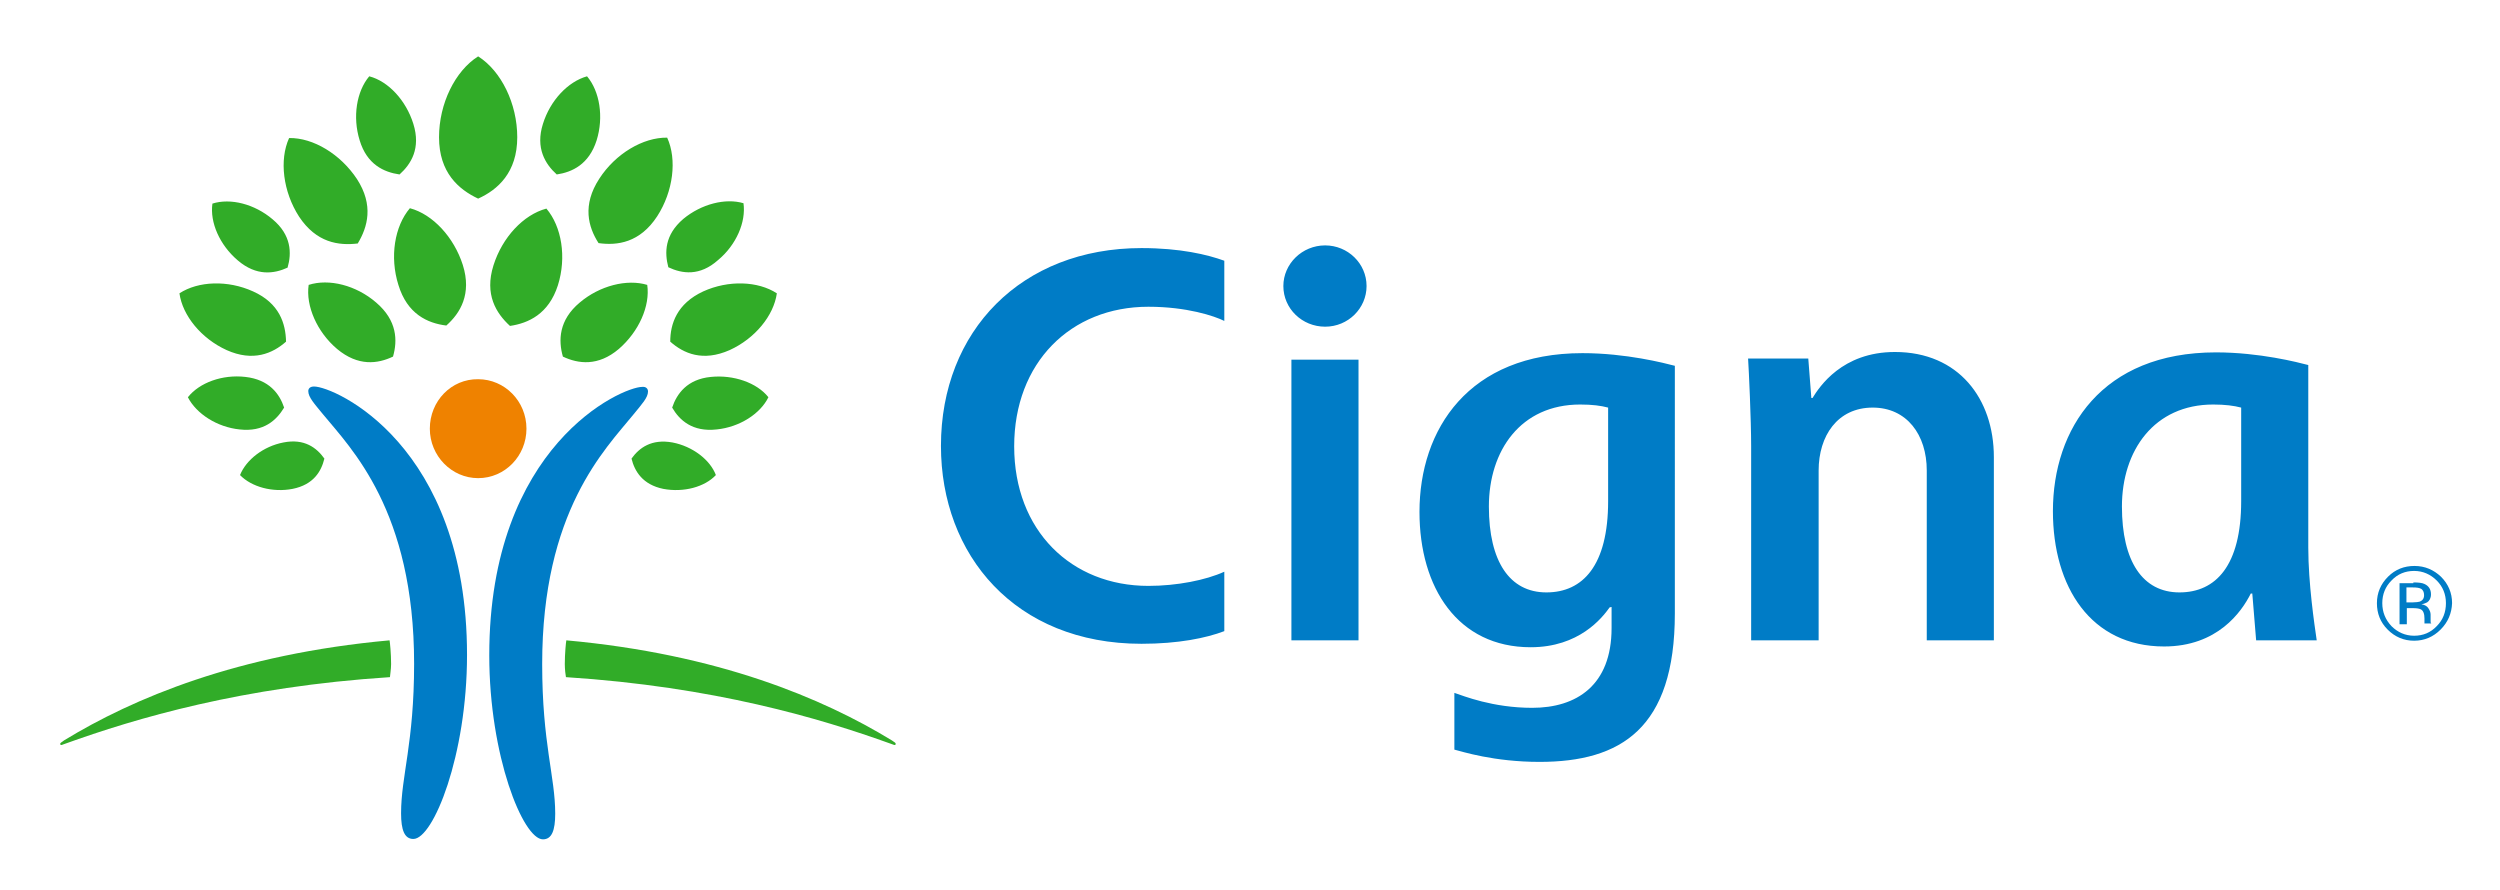
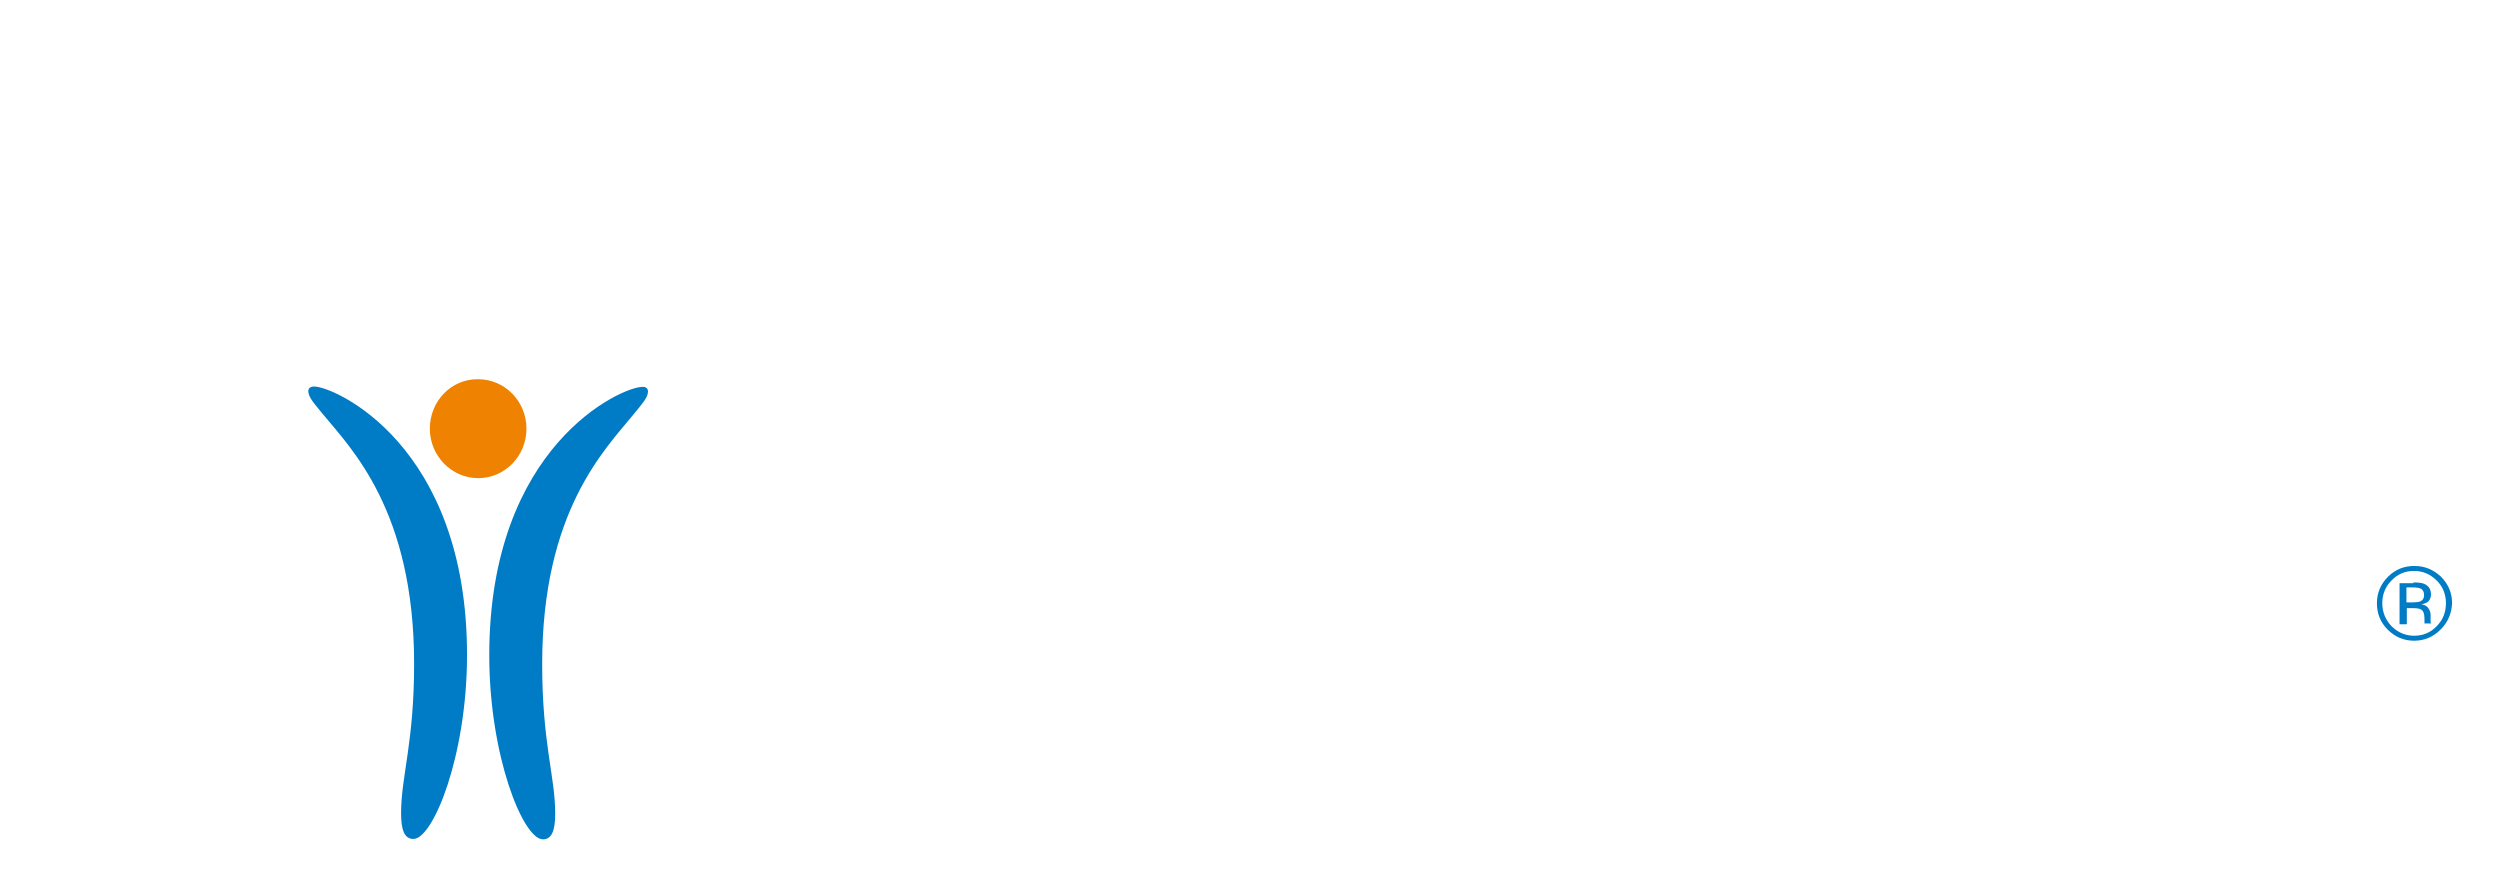
<svg xmlns="http://www.w3.org/2000/svg" version="1.1" id="layer" x="0px" y="0px" viewBox="0 0 652 232" style="enable-background:new 0 0 652 232;" xml:space="preserve">
  <style type="text/css">
	.st0{fill:#007CC6;}
	.st1{fill:#EF8200;}
	.st2{fill:#31AC28;}
</style>
  <g>
    <path class="st0" d="M81.9,100.8c5.3,0,39.9,15.2,39.9,70c0,26.2-8.8,48-14,48c-2.3,0-3.2-2.3-3.2-6.7c0-9.7,3.4-18.3,3.4-39   c0-39.9-16.4-56.1-23.8-65.1c-2.2-2.7-3.8-4.4-3.8-6C80.4,101.4,80.8,100.8,81.9,100.8 M169,102.1c0,1.6-1.6,3.3-3.8,6   c-7.4,9.1-23.8,25.2-23.8,65.1c0,20.7,3.4,29.3,3.4,39c0,4.4-0.9,6.7-3.2,6.7c-5.2,0-14-21.8-14-48c0-54.8,34.6-70,39.9-70   C168.5,100.8,169,101.4,169,102.1" />
    <path class="st1" d="M112.1,111.8c0,7.1,5.7,12.9,12.6,12.9c7,0,12.6-5.8,12.6-12.9c0-7.2-5.7-12.9-12.6-12.9   C117.7,98.8,112.1,104.6,112.1,111.8" />
-     <path class="st2" d="M59.1,91.3c-6.6-3-11.5-9-12.3-14.8C51.7,73.3,59.4,73,66,76c6.9,3.1,8.5,8.4,8.6,13.1   C71.1,92.2,66,94.4,59.1,91.3 M78,56.5C73.8,50,72.8,41.7,75.4,36c6.3-0.1,13.4,4.2,17.7,10.7c4.4,6.8,2.8,12.5,0.2,16.8   C88.3,64.1,82.5,63.3,78,56.5 M87.9,91c-5.2-4.4-8.2-11.2-7.4-16.7c5.3-1.7,12.4,0.1,17.6,4.6c5.5,4.7,5.6,9.9,4.4,14.1   C98.5,94.9,93.4,95.6,87.9,91 M103.9,74.3c-2.3-7.3-1-15.3,3-20c6,1.6,11.5,7.6,13.8,14.8c2.4,7.6-0.7,12.6-4.3,15.8   C111.5,84.3,106.2,81.9,103.9,74.3 M76.3,127.5c-5.2,1-10.7-0.5-13.7-3.6c1.6-4,6.1-7.5,11.3-8.5c5.5-1.1,8.7,1.4,10.7,4.2   C83.8,122.9,81.8,126.4,76.3,127.5 M62.5,112c-5.9-0.6-11.3-4.1-13.5-8.4c3-3.8,9-6,15-5.3c6.2,0.7,8.9,4.4,10.1,8   C72.1,109.6,68.8,112.7,62.5,112 M62,67.9c-4.7-4-7.3-9.9-6.6-14.8c4.7-1.5,11,0.1,15.7,4.1c4.9,4.1,5,8.8,3.9,12.6   C71.5,71.4,66.9,72.1,62,67.9 M93.8,36.6c-1.9-6.1-0.8-12.8,2.5-16.7c5,1.3,9.6,6.3,11.5,12.4c2,6.4-0.6,10.5-3.6,13.2   C100.1,44.9,95.7,42.9,93.8,36.6 M15.7,194c0,0.2,0.1,0.3,0.3,0.3c0.2,0,0.5-0.2,0.9-0.3c18.6-6.7,46.2-14.9,84.8-17.4   c0-0.3,0.3-2.1,0.3-3.4c0-2.8-0.3-5.7-0.4-6.2c-39.6,3.6-66.9,15.1-84.9,26.1C16.1,193.6,15.7,193.7,15.7,194 M174.8,89.1   c0-4.6,1.7-9.9,8.6-13.1c6.6-3,14.3-2.7,19.2,0.5c-0.8,5.8-5.7,11.8-12.3,14.8C183.3,94.4,178.3,92.2,174.8,89.1 M156.1,63.4   c-2.7-4.2-4.3-9.9,0.2-16.8c4.2-6.5,11.4-10.8,17.7-10.7c2.6,5.7,1.6,14-2.6,20.5C166.9,63.3,161,64.1,156.1,63.4 M146.8,93   c-1.2-4.2-1.1-9.5,4.4-14.1c5.2-4.4,12.3-6.2,17.6-4.6c0.8,5.5-2.2,12.2-7.4,16.7C156,95.6,150.8,94.9,146.8,93 M133,85   c-3.6-3.3-6.7-8.2-4.3-15.8c2.3-7.3,7.8-13.2,13.8-14.8c4,4.7,5.3,12.7,3,20C143.1,81.9,137.8,84.3,133,85 M164.7,119.6   c2-2.8,5.2-5.2,10.7-4.2c5.2,1,9.8,4.5,11.3,8.5c-2.9,3.1-8.4,4.6-13.7,3.6C167.6,126.4,165.5,122.9,164.7,119.6 M175.3,106.3   c1.2-3.6,3.9-7.4,10.1-8c5.9-0.6,12,1.5,15,5.3c-2.1,4.3-7.5,7.8-13.5,8.4C180.6,112.7,177.2,109.6,175.3,106.3 M174.3,69.7   c-1-3.8-1-8.4,3.9-12.6c4.7-3.9,11-5.5,15.7-4.1c0.7,4.9-1.9,10.9-6.6,14.8C182.5,72.1,177.9,71.4,174.3,69.7 M145.2,45.5   c-3-2.7-5.6-6.9-3.6-13.2c1.9-6.1,6.5-11,11.5-12.4c3.3,3.9,4.4,10.6,2.5,16.7C153.6,42.9,149.2,44.9,145.2,45.5 M232.6,193.1   c-18-11-45.3-22.5-84.9-26.1c-0.1,0.5-0.4,3.4-0.4,6.2c0,1.3,0.2,3,0.3,3.4c38.6,2.5,66.2,10.7,84.8,17.4c0.4,0.1,0.7,0.3,0.9,0.3   s0.3-0.1,0.3-0.3C233.6,193.7,233.3,193.6,232.6,193.1 M124.7,51.8c-5.1-2.4-10.2-6.8-10.2-16c0-8.8,4.2-17.3,10.2-21.1   c6,3.8,10.2,12.3,10.2,21.1C134.9,45,129.8,49.5,124.7,51.8" />
-     <path class="st0" d="M334.7,74.6c0,5.9,4.9,10.6,10.9,10.6s10.8-4.8,10.8-10.6c0-5.9-4.9-10.6-10.8-10.6   C339.6,64,334.7,68.8,334.7,74.6 M419.4,130.7c0,16.8-6.6,23.8-16.1,23.8c-9.6,0-15-8.1-15-22.4c0-14.6,8.3-26.6,23.8-26.6   c3.2,0,5.4,0.3,7.3,0.8L419.4,130.7L419.4,130.7z M420.3,158.3v5.5c0,15-9.2,20.8-20.7,20.8c-10.3,0-17.9-3.1-20.3-3.9v14.8   c2,0.5,10.3,3.2,22.2,3.2c21.2,0,35.3-8.7,35.3-38.7V95.4c-2.7-0.7-12.7-3.3-24.1-3.3c-29.7,0-42.5,19.9-42.5,41.4   c0,19.8,10,35.3,29,35.3c12.6,0,18.6-7.6,20.6-10.4L420.3,158.3L420.3,158.3z M319.3,149.1c-4.8,2.2-12.4,3.7-19.8,3.7   c-20.1,0-35-14.4-35-36.4c0-21.8,14.7-36.4,35-36.4c10,0,17.2,2.4,19.8,3.7V68c-4.4-1.6-11.5-3.3-21.6-3.3   c-31.3,0-52.3,21.6-52.3,51.6c0,28.4,19.3,51.6,52.3,51.6c9.6,0,16.9-1.5,21.6-3.3V149.1z M584.5,130.7c0,16.8-6.6,23.8-16.1,23.8   c-9.6,0-15-8.1-15-22.4c0-14.6,8.4-26.6,23.8-26.6c3.1,0,5.4,0.3,7.3,0.8V130.7z M604.2,167c-0.6-4.1-2.2-14.9-2.2-24.2V95.2   c-2.7-0.7-12.7-3.3-24.1-3.3c-29.7,0-42.5,19.9-42.5,41.4c0,19.8,9.9,35.3,29,35.3c13.9,0,20.2-9,22.6-13.8h0.4   c0.2,2.3,0.8,10,1,12.2H604.2z M354.3,93.8h-17.5V167h17.5V93.8z M456.7,167v-50.7c0-6.8-0.6-19.8-0.8-22.8h15.7l0.8,10.3h0.3   c1.8-2.9,7.7-12,21.5-12c16.6,0,25.8,12.2,25.8,27.4V167h-17.5v-44.3c0-9.3-5.2-16.4-14.1-16.4c-9.2,0-14.1,7.4-14.1,16.4V167   H456.7z" />
    <path class="st0" d="M631.5,153.6c-0.5-0.3-1.2-0.4-2.3-0.4h-1.6v3.9h1.7c0.8,0,1.4-0.1,1.8-0.2c0.7-0.3,1.1-0.8,1.1-1.7   C632.2,154.4,631.9,153.9,631.5,153.6 M629.4,151.9c1.3,0,2.3,0.1,2.9,0.4c1.1,0.5,1.7,1.4,1.7,2.7c0,1-0.4,1.7-1,2.1   c-0.4,0.2-0.9,0.4-1.5,0.5c0.8,0.1,1.5,0.5,1.8,1c0.4,0.6,0.6,1.1,0.6,1.7v0.8c0,0.2,0,0.5,0,0.8s0,0.5,0.1,0.6l0.1,0.1h-1.8v-0.1   v-0.1v-0.3v-0.8c0-1.2-0.3-2.1-1-2.4c-0.4-0.2-1.1-0.3-2.1-0.3h-1.5v4.2h-1.9v-10.7h3.6V151.9z M623.7,151.4   c-1.6,1.6-2.4,3.6-2.4,5.9s0.8,4.3,2.4,6c1.6,1.6,3.6,2.5,5.9,2.5c2.3,0,4.3-0.8,5.9-2.5c1.6-1.6,2.4-3.6,2.4-6   c0-2.3-0.8-4.3-2.4-5.9c-1.6-1.6-3.6-2.5-5.9-2.5S625.3,149.7,623.7,151.4 M636.5,164.2c-1.9,1.9-4.2,2.9-6.9,2.9s-5-1-6.9-2.9   s-2.8-4.2-2.8-6.9c0-2.7,1-5,2.9-6.9s4.2-2.8,6.9-2.8s5,1,6.9,2.8c1.9,1.9,2.9,4.2,2.9,6.9C639.4,160,638.4,162.3,636.5,164.2" />
  </g>
</svg>